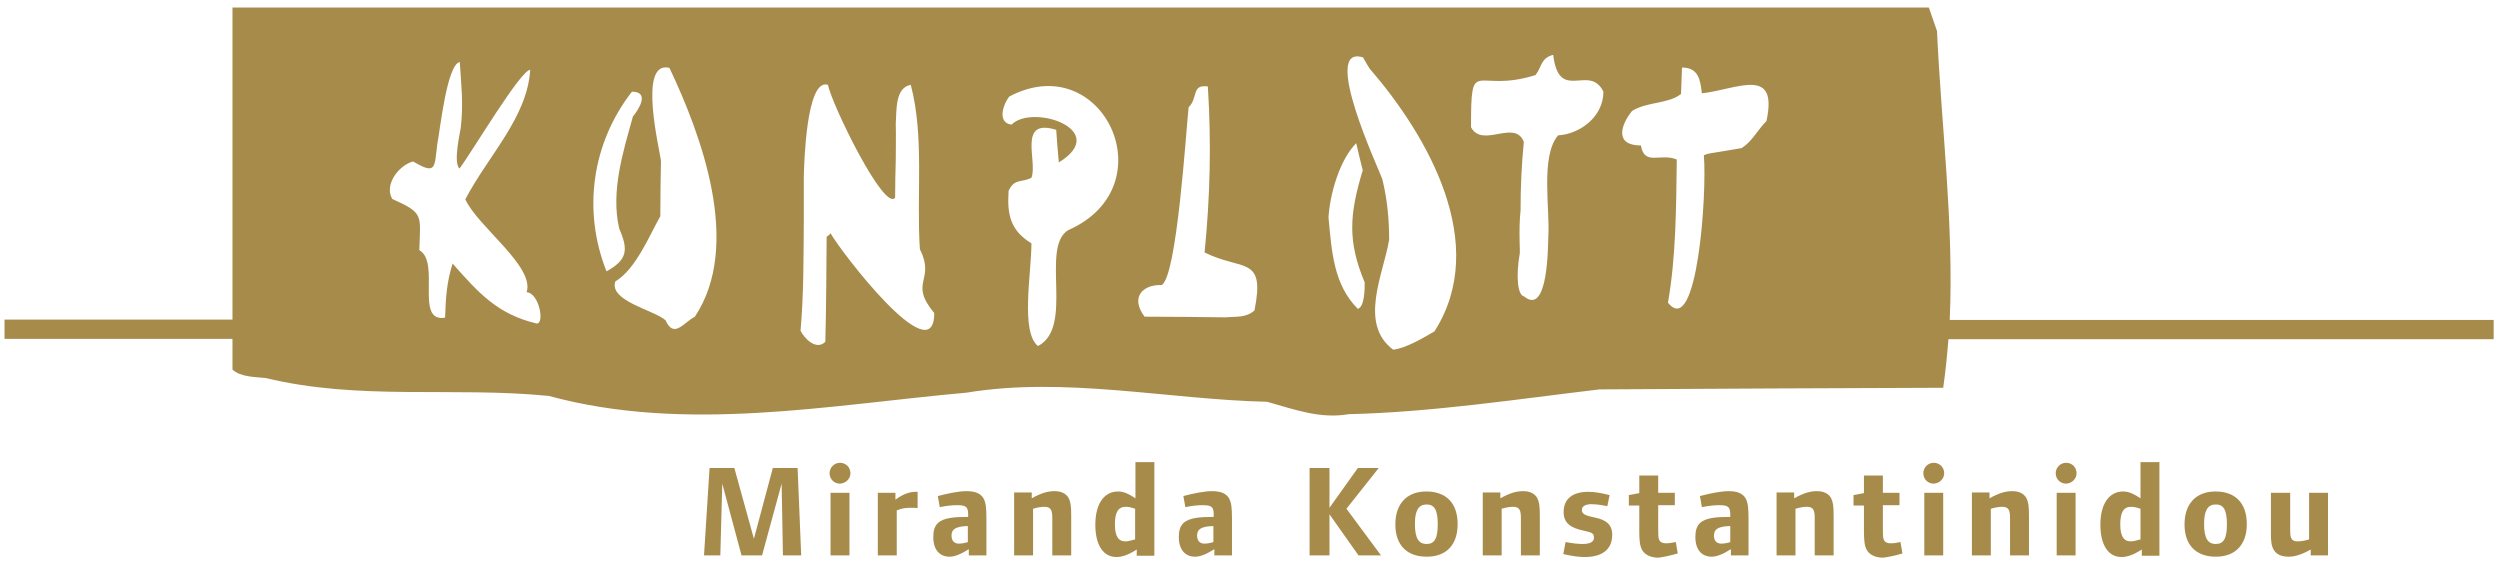
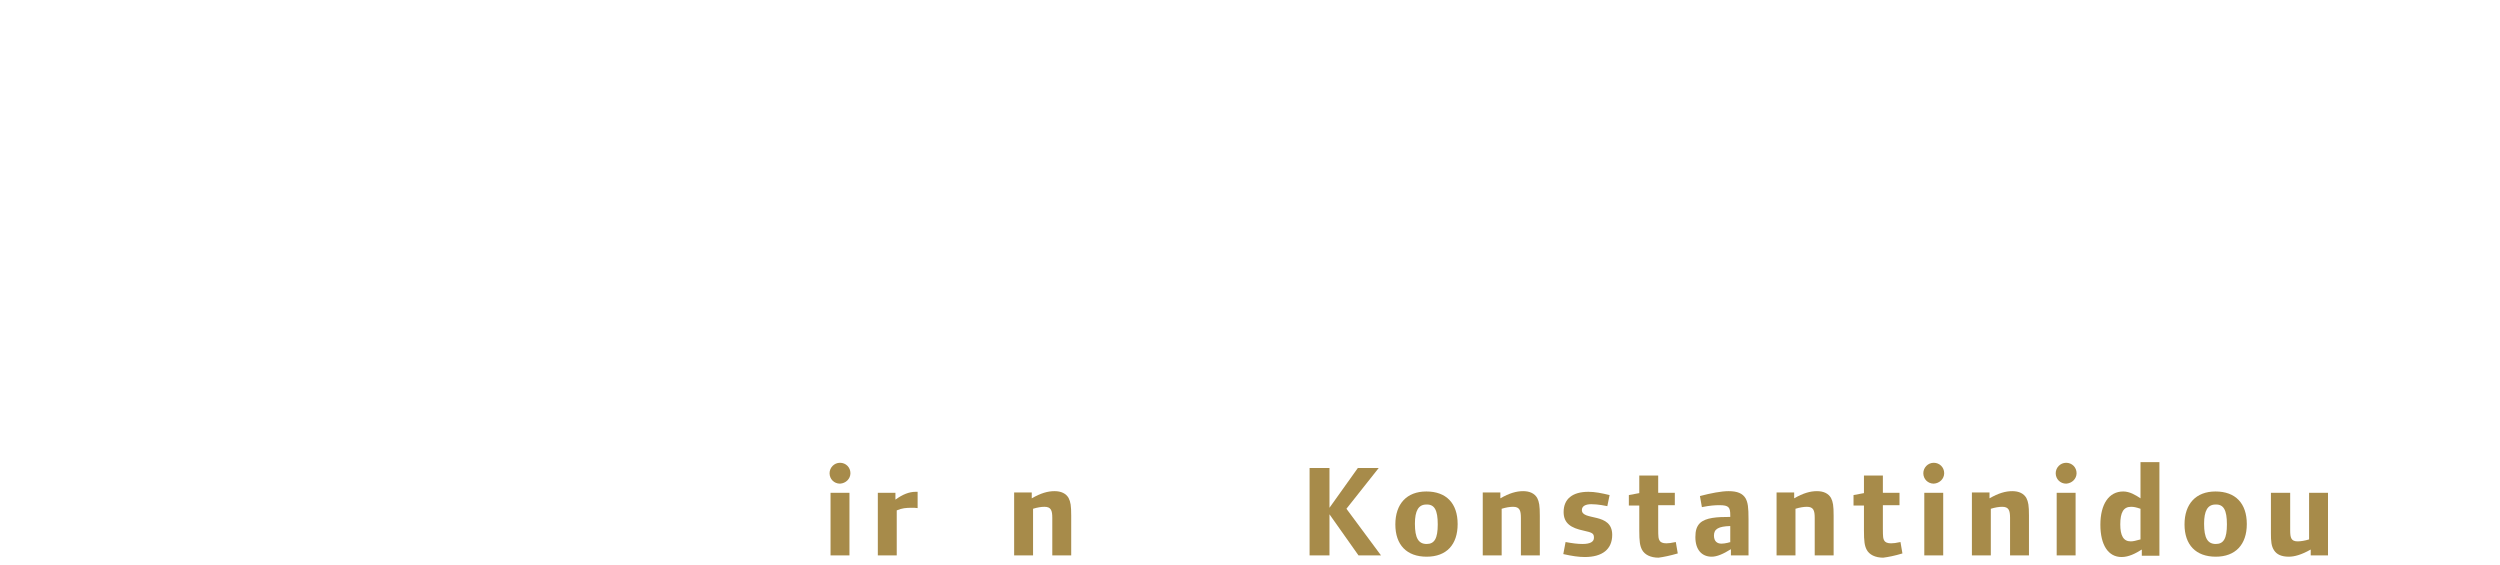
<svg xmlns="http://www.w3.org/2000/svg" width="230" height="52" viewBox="0 0 230 52" fill="none">
-   <path d="M73.71 51.096L73.38 43.056H71.1L69.36 49.566L67.56 43.056H65.28L64.77 51.096H66.27L66.45 44.496L68.22 51.096H70.11L71.91 44.496L72.03 51.096H73.71Z" fill="#A78B4A" />
  <path fill-rule="evenodd" clip-rule="evenodd" d="M78.24 43.536C78.24 42.996 77.82 42.576 77.28 42.576C76.74 42.576 76.32 43.026 76.32 43.536C76.32 44.076 76.74 44.496 77.28 44.496C77.82 44.466 78.24 44.046 78.24 43.536ZM78.15 51.096V45.336H76.41V51.096H78.15Z" fill="#A78B4A" />
  <path fill-rule="evenodd" clip-rule="evenodd" d="M84.421 46.746V45.246C84.421 45.246 84.3 45.246 84.24 45.246C83.64 45.246 83.04 45.486 82.38 45.966V45.336H80.76V51.096H82.5V46.956C82.98 46.746 83.37 46.716 83.88 46.716C84.091 46.716 84.21 46.716 84.421 46.746Z" fill="#A78B4A" />
-   <path fill-rule="evenodd" clip-rule="evenodd" d="M90.751 51.096V47.766C90.751 46.656 90.691 46.236 90.481 45.846C90.211 45.396 89.731 45.186 88.921 45.186C88.261 45.186 87.301 45.366 86.281 45.636L86.461 46.656C87.211 46.506 87.661 46.476 88.081 46.476C88.951 46.476 89.071 46.686 89.071 47.406V47.556C87.841 47.556 86.821 47.616 86.281 48.126C85.981 48.426 85.861 48.816 85.861 49.416C85.861 50.586 86.461 51.216 87.361 51.216C87.841 51.216 88.411 50.976 89.131 50.526V51.096H90.751ZM89.071 49.866C89.071 49.866 88.591 50.016 88.231 50.016C87.841 50.016 87.541 49.806 87.541 49.266C87.541 48.666 87.961 48.426 89.041 48.396V49.866H89.071Z" fill="#A78B4A" />
  <path d="M98.551 51.096V47.436C98.551 46.506 98.491 46.176 98.311 45.816C98.071 45.396 97.621 45.186 97.021 45.186C96.391 45.186 95.761 45.366 94.921 45.846V45.306H93.301V51.096H95.041V46.806C95.431 46.686 95.791 46.626 96.091 46.626C96.691 46.626 96.811 46.956 96.811 47.646V51.096H98.551Z" fill="#A78B4A" />
-   <path fill-rule="evenodd" clip-rule="evenodd" d="M106.201 51.096V42.516H104.461V45.846C104.011 45.546 103.471 45.216 102.871 45.216C101.551 45.216 100.771 46.386 100.771 48.276C100.771 50.136 101.491 51.246 102.721 51.246C103.381 51.246 104.011 50.916 104.581 50.556V51.126H106.201V51.096ZM104.431 49.626C103.981 49.746 103.771 49.806 103.531 49.806C102.871 49.806 102.571 49.296 102.571 48.246C102.571 47.136 102.871 46.626 103.561 46.626C103.801 46.626 103.981 46.656 104.431 46.806V49.626Z" fill="#A78B4A" />
-   <path fill-rule="evenodd" clip-rule="evenodd" d="M113.342 51.096V47.766C113.342 46.656 113.282 46.236 113.072 45.846C112.802 45.396 112.322 45.186 111.512 45.186C110.852 45.186 109.892 45.366 108.872 45.636L109.052 46.656C109.802 46.506 110.252 46.476 110.672 46.476C111.542 46.476 111.662 46.686 111.662 47.406V47.556C110.432 47.556 109.412 47.616 108.872 48.126C108.572 48.426 108.452 48.816 108.452 49.416C108.452 50.586 109.052 51.216 109.952 51.216C110.432 51.216 111.002 50.976 111.722 50.526V51.096H113.342ZM111.662 49.866C111.662 49.866 111.182 50.016 110.822 50.016C110.432 50.016 110.132 49.806 110.132 49.266C110.132 48.666 110.552 48.426 111.632 48.396V49.866H111.662Z" fill="#A78B4A" />
  <path d="M127.052 51.096L123.872 46.806L126.842 43.056H124.922L122.312 46.716V43.056H120.482V51.096H122.312V47.316L124.982 51.096H127.052Z" fill="#A78B4A" />
  <path fill-rule="evenodd" clip-rule="evenodd" d="M134.103 48.216C134.103 46.296 133.053 45.216 131.223 45.216C129.422 45.216 128.372 46.356 128.372 48.246C128.372 50.136 129.422 51.216 131.253 51.216C133.083 51.216 134.103 50.106 134.103 48.216ZM132.273 48.246C132.273 49.536 131.973 50.046 131.253 50.046C130.502 50.046 130.172 49.506 130.172 48.186C130.172 46.986 130.502 46.416 131.223 46.416C131.973 46.386 132.273 46.926 132.273 48.246Z" fill="#A78B4A" />
  <path d="M141.663 51.096V47.436C141.663 46.506 141.603 46.176 141.423 45.816C141.183 45.396 140.733 45.186 140.133 45.186C139.503 45.186 138.873 45.366 138.033 45.846V45.306H136.413V51.096H138.153V46.806C138.543 46.686 138.903 46.626 139.203 46.626C139.803 46.626 139.923 46.956 139.923 47.646V51.096H141.663Z" fill="#A78B4A" />
  <path d="M148.323 49.206C148.323 47.106 145.533 47.946 145.533 46.926C145.533 46.566 145.863 46.386 146.403 46.386C147.033 46.386 147.723 46.536 147.873 46.566L148.083 45.546C147.333 45.366 146.733 45.246 146.133 45.246C144.663 45.246 143.853 45.906 143.853 47.106C143.853 48.156 144.543 48.576 145.683 48.816C146.523 48.996 146.643 49.086 146.643 49.476C146.643 49.836 146.313 50.046 145.593 50.046C145.143 50.046 144.663 49.986 144.033 49.866L143.823 50.976C144.633 51.156 145.233 51.246 145.803 51.246C147.423 51.246 148.323 50.526 148.323 49.206Z" fill="#A78B4A" />
  <path d="M154.354 50.916L154.174 49.866C153.724 49.956 153.544 49.986 153.304 49.986C152.974 49.986 152.764 49.896 152.674 49.716C152.584 49.566 152.554 49.476 152.554 48.576V46.476H154.084V45.336H152.554V43.746H150.814V45.366L149.854 45.546V46.506H150.814V48.816C150.814 49.806 150.874 50.196 151.054 50.556C151.294 51.036 151.864 51.306 152.584 51.306C153.034 51.246 153.634 51.126 154.354 50.916Z" fill="#A78B4A" />
  <path fill-rule="evenodd" clip-rule="evenodd" d="M160.864 51.096V47.766C160.864 46.656 160.804 46.236 160.594 45.846C160.324 45.396 159.844 45.186 159.034 45.186C158.374 45.186 157.414 45.366 156.394 45.636L156.574 46.656C157.324 46.506 157.774 46.476 158.194 46.476C159.064 46.476 159.184 46.686 159.184 47.406V47.556C157.954 47.556 156.934 47.616 156.394 48.126C156.094 48.426 155.974 48.816 155.974 49.416C155.974 50.586 156.574 51.216 157.474 51.216C157.954 51.216 158.524 50.976 159.244 50.526V51.096H160.864ZM159.214 49.866C159.214 49.866 158.734 50.016 158.374 50.016C157.984 50.016 157.684 49.806 157.684 49.266C157.684 48.666 158.104 48.426 159.184 48.396V49.866H159.214Z" fill="#A78B4A" />
  <path d="M168.694 51.096V47.436C168.694 46.506 168.634 46.176 168.454 45.816C168.214 45.396 167.764 45.186 167.164 45.186C166.534 45.186 165.904 45.366 165.064 45.846V45.306H163.444V51.096H165.184V46.806C165.574 46.686 165.934 46.626 166.234 46.626C166.834 46.626 166.954 46.956 166.954 47.646V51.096H168.694Z" fill="#A78B4A" />
  <path d="M175.024 50.916L174.844 49.866C174.424 49.956 174.214 49.986 173.974 49.986C173.644 49.986 173.434 49.896 173.344 49.716C173.254 49.566 173.224 49.476 173.224 48.576V46.476H174.754V45.336H173.224V43.746H171.484V45.366L170.524 45.546V46.506H171.484V48.816C171.484 49.806 171.544 50.196 171.724 50.556C171.964 51.036 172.534 51.306 173.254 51.306C173.734 51.246 174.334 51.126 175.024 50.916Z" fill="#A78B4A" />
  <path fill-rule="evenodd" clip-rule="evenodd" d="M178.865 43.536C178.865 42.996 178.445 42.576 177.905 42.576C177.365 42.576 176.945 43.026 176.945 43.536C176.945 44.076 177.365 44.496 177.905 44.496C178.445 44.466 178.865 44.046 178.865 43.536ZM178.775 51.096V45.336H177.035V51.096H178.775Z" fill="#A78B4A" />
  <path d="M186.665 51.096V47.436C186.665 46.506 186.605 46.176 186.425 45.816C186.185 45.396 185.735 45.186 185.135 45.186C184.505 45.186 183.875 45.366 183.035 45.846V45.306H181.415V51.096H183.155V46.806C183.545 46.686 183.905 46.626 184.205 46.626C184.805 46.626 184.925 46.956 184.925 47.646V51.096H186.665Z" fill="#A78B4A" />
  <path fill-rule="evenodd" clip-rule="evenodd" d="M191.045 43.536C191.045 42.996 190.625 42.576 190.085 42.576C189.545 42.576 189.125 43.026 189.125 43.536C189.125 44.076 189.545 44.496 190.085 44.496C190.625 44.466 191.045 44.046 191.045 43.536ZM190.955 51.096V45.336H189.215V51.096H190.955Z" fill="#A78B4A" />
  <path fill-rule="evenodd" clip-rule="evenodd" d="M198.666 51.096V42.516H196.926V45.846C196.476 45.546 195.936 45.216 195.336 45.216C194.015 45.216 193.235 46.386 193.235 48.276C193.235 50.136 193.955 51.246 195.185 51.246C195.846 51.246 196.476 50.916 197.046 50.556V51.126H198.666V51.096ZM196.926 49.626C196.476 49.746 196.266 49.806 196.026 49.806C195.366 49.806 195.065 49.296 195.065 48.246C195.065 47.136 195.365 46.626 196.056 46.626C196.296 46.626 196.476 46.656 196.926 46.806V49.626Z" fill="#A78B4A" />
  <path fill-rule="evenodd" clip-rule="evenodd" d="M206.706 48.216C206.706 46.296 205.656 45.216 203.826 45.216C202.026 45.216 200.976 46.356 200.976 48.246C200.976 50.136 202.026 51.216 203.856 51.216C205.656 51.216 206.706 50.106 206.706 48.216ZM204.876 48.246C204.876 49.536 204.576 50.046 203.856 50.046C203.106 50.046 202.776 49.506 202.776 48.186C202.776 46.986 203.106 46.416 203.826 46.416C204.576 46.386 204.876 46.926 204.876 48.246Z" fill="#A78B4A" />
  <path d="M214.176 51.096V45.336H212.436V49.626C212.046 49.746 211.656 49.806 211.386 49.806C210.786 49.806 210.696 49.476 210.696 48.786V45.336H208.926V49.086C208.926 49.776 208.956 50.256 209.226 50.646C209.466 51.006 209.886 51.216 210.576 51.216C211.086 51.216 211.746 51.036 212.586 50.556V51.096H214.176Z" fill="#A78B4A" />
-   <path d="M179.375 29.405C179.765 20.585 178.595 11.494 178.205 2.854L177.455 0.694H21.388V29.405H0.417V31.175H21.388V33.995C22.078 34.685 23.518 34.685 24.418 34.775C33.148 36.876 41.639 35.555 50.489 36.425C63.06 39.846 76.2 37.266 88.921 36.125C97.981 34.625 107.462 36.755 116.582 36.965C119.132 37.685 121.472 38.556 124.082 38.105C131.733 37.925 139.563 36.725 147.153 35.825C157.714 35.765 168.244 35.705 178.775 35.675C178.985 34.205 179.135 32.705 179.255 31.205H229.417V29.435H179.375V29.405ZM49.379 29.765C45.809 28.925 44.039 26.975 41.639 24.245C41.099 25.985 41.009 27.335 40.949 29.225C38.129 29.705 40.559 24.125 38.578 23.015C38.669 19.745 39.029 19.625 36.088 18.305C35.308 16.985 36.718 15.184 38.008 14.854C40.139 16.115 39.959 15.454 40.229 13.264C40.469 12.124 41.099 5.944 42.299 5.704C42.419 7.744 42.659 9.424 42.389 11.764C42.359 12.064 41.669 14.915 42.269 15.514C43.439 13.954 47.909 6.424 48.779 6.424C48.509 10.804 44.939 14.284 42.809 18.335C43.919 20.825 49.229 24.515 48.449 26.885C49.589 26.945 50.129 29.765 49.379 29.765ZM58.139 8.434C59.76 8.434 58.829 9.994 58.229 10.714C57.359 13.864 56.159 17.585 56.969 21.035C57.809 22.955 57.749 23.885 55.799 24.965C53.579 19.385 54.449 13.174 58.139 8.434ZM63.93 29.135C62.91 29.645 62.01 31.205 61.23 29.465C60.209 28.535 56.009 27.695 56.609 25.895C58.499 24.755 59.73 21.695 60.749 19.895C60.749 18.215 60.779 16.505 60.809 14.825C60.779 14.104 58.589 5.494 61.59 6.244C64.5 12.394 68.31 22.535 63.93 29.135ZM76.41 21.455C76.32 21.635 76.17 21.665 76.05 21.785C76.02 25.055 76.02 28.175 75.93 31.445C75.09 32.285 73.98 31.115 73.65 30.425C73.95 27.035 73.92 23.645 73.95 20.255V16.205C73.98 15.214 74.16 7.144 76.17 7.804C76.56 9.694 81.36 19.505 82.35 18.185C82.35 17.015 82.38 15.905 82.41 14.735C82.41 13.684 82.44 12.454 82.41 11.374C82.501 10.204 82.32 8.074 83.79 7.804C85.051 12.544 84.3 18.005 84.63 22.925C86.101 25.865 83.55 25.895 85.951 28.805C85.951 34.415 77.28 23.045 76.41 21.455ZM98.251 21.185C95.701 22.805 98.851 30.125 95.491 31.835C93.871 30.515 94.891 25.145 94.891 22.385C92.971 21.215 92.641 19.775 92.791 17.555C93.331 16.385 93.961 16.835 94.891 16.355C95.491 14.854 93.571 10.834 97.171 11.944C97.231 12.934 97.321 13.954 97.411 14.944C102.241 11.974 95.011 9.514 93.061 11.464C91.771 11.314 92.221 9.694 92.851 8.884C101.431 4.324 107.492 17.135 98.251 21.185ZM115.412 28.565C114.602 29.255 113.792 29.105 112.712 29.195C110.252 29.165 107.762 29.135 105.301 29.135C103.951 27.335 105.151 26.165 106.862 26.225C108.272 25.535 109.112 12.094 109.352 9.874C110.252 8.974 109.592 7.744 111.122 7.954C111.452 13.114 111.332 18.095 110.822 23.225C114.302 24.965 116.432 23.465 115.412 28.565ZM124.922 28.415C122.702 26.195 122.522 23.195 122.222 20.015C122.342 17.885 123.242 14.704 124.772 13.174C124.952 13.985 125.162 14.825 125.372 15.665C124.142 19.745 123.962 22.175 125.552 25.985C125.552 26.585 125.552 28.205 124.922 28.415ZM131.973 30.485C130.953 31.085 129.272 32.075 128.162 32.165C124.982 29.765 127.262 25.265 127.802 22.055C127.802 20.165 127.622 18.305 127.172 16.475C126.842 15.544 121.472 4.024 125.402 5.284C125.582 5.614 125.792 5.974 126.002 6.304C131.343 12.484 137.103 22.445 131.973 30.485ZM143.343 12.454C141.693 14.374 142.623 19.355 142.443 21.785C142.413 22.565 142.443 29.105 140.223 27.275C139.593 27.155 139.473 25.355 139.803 23.405C139.893 23.405 139.683 21.245 139.893 19.355C139.893 17.195 139.983 15.184 140.193 13.054C139.353 10.924 136.383 13.684 135.333 11.704C135.333 4.954 135.663 8.674 141.273 6.904C141.873 6.094 141.753 5.344 142.893 5.044C143.433 9.514 146.223 5.794 147.513 8.434C147.513 10.744 145.353 12.334 143.343 12.454ZM162.514 11.134C161.674 11.974 161.224 12.994 160.234 13.624C156.604 14.255 157.384 14.044 156.754 14.284C157.054 17.735 156.154 31.235 153.454 27.845C154.204 23.525 154.204 19.085 154.264 14.675C152.764 14.044 151.293 15.305 150.963 13.384C148.503 13.384 149.103 11.494 150.153 10.204C151.563 9.334 153.484 9.574 154.654 8.644L154.744 6.214C156.274 6.214 156.424 7.354 156.574 8.584C159.814 8.224 163.624 6.034 162.514 11.134Z" fill="#A78B4A" />
</svg>